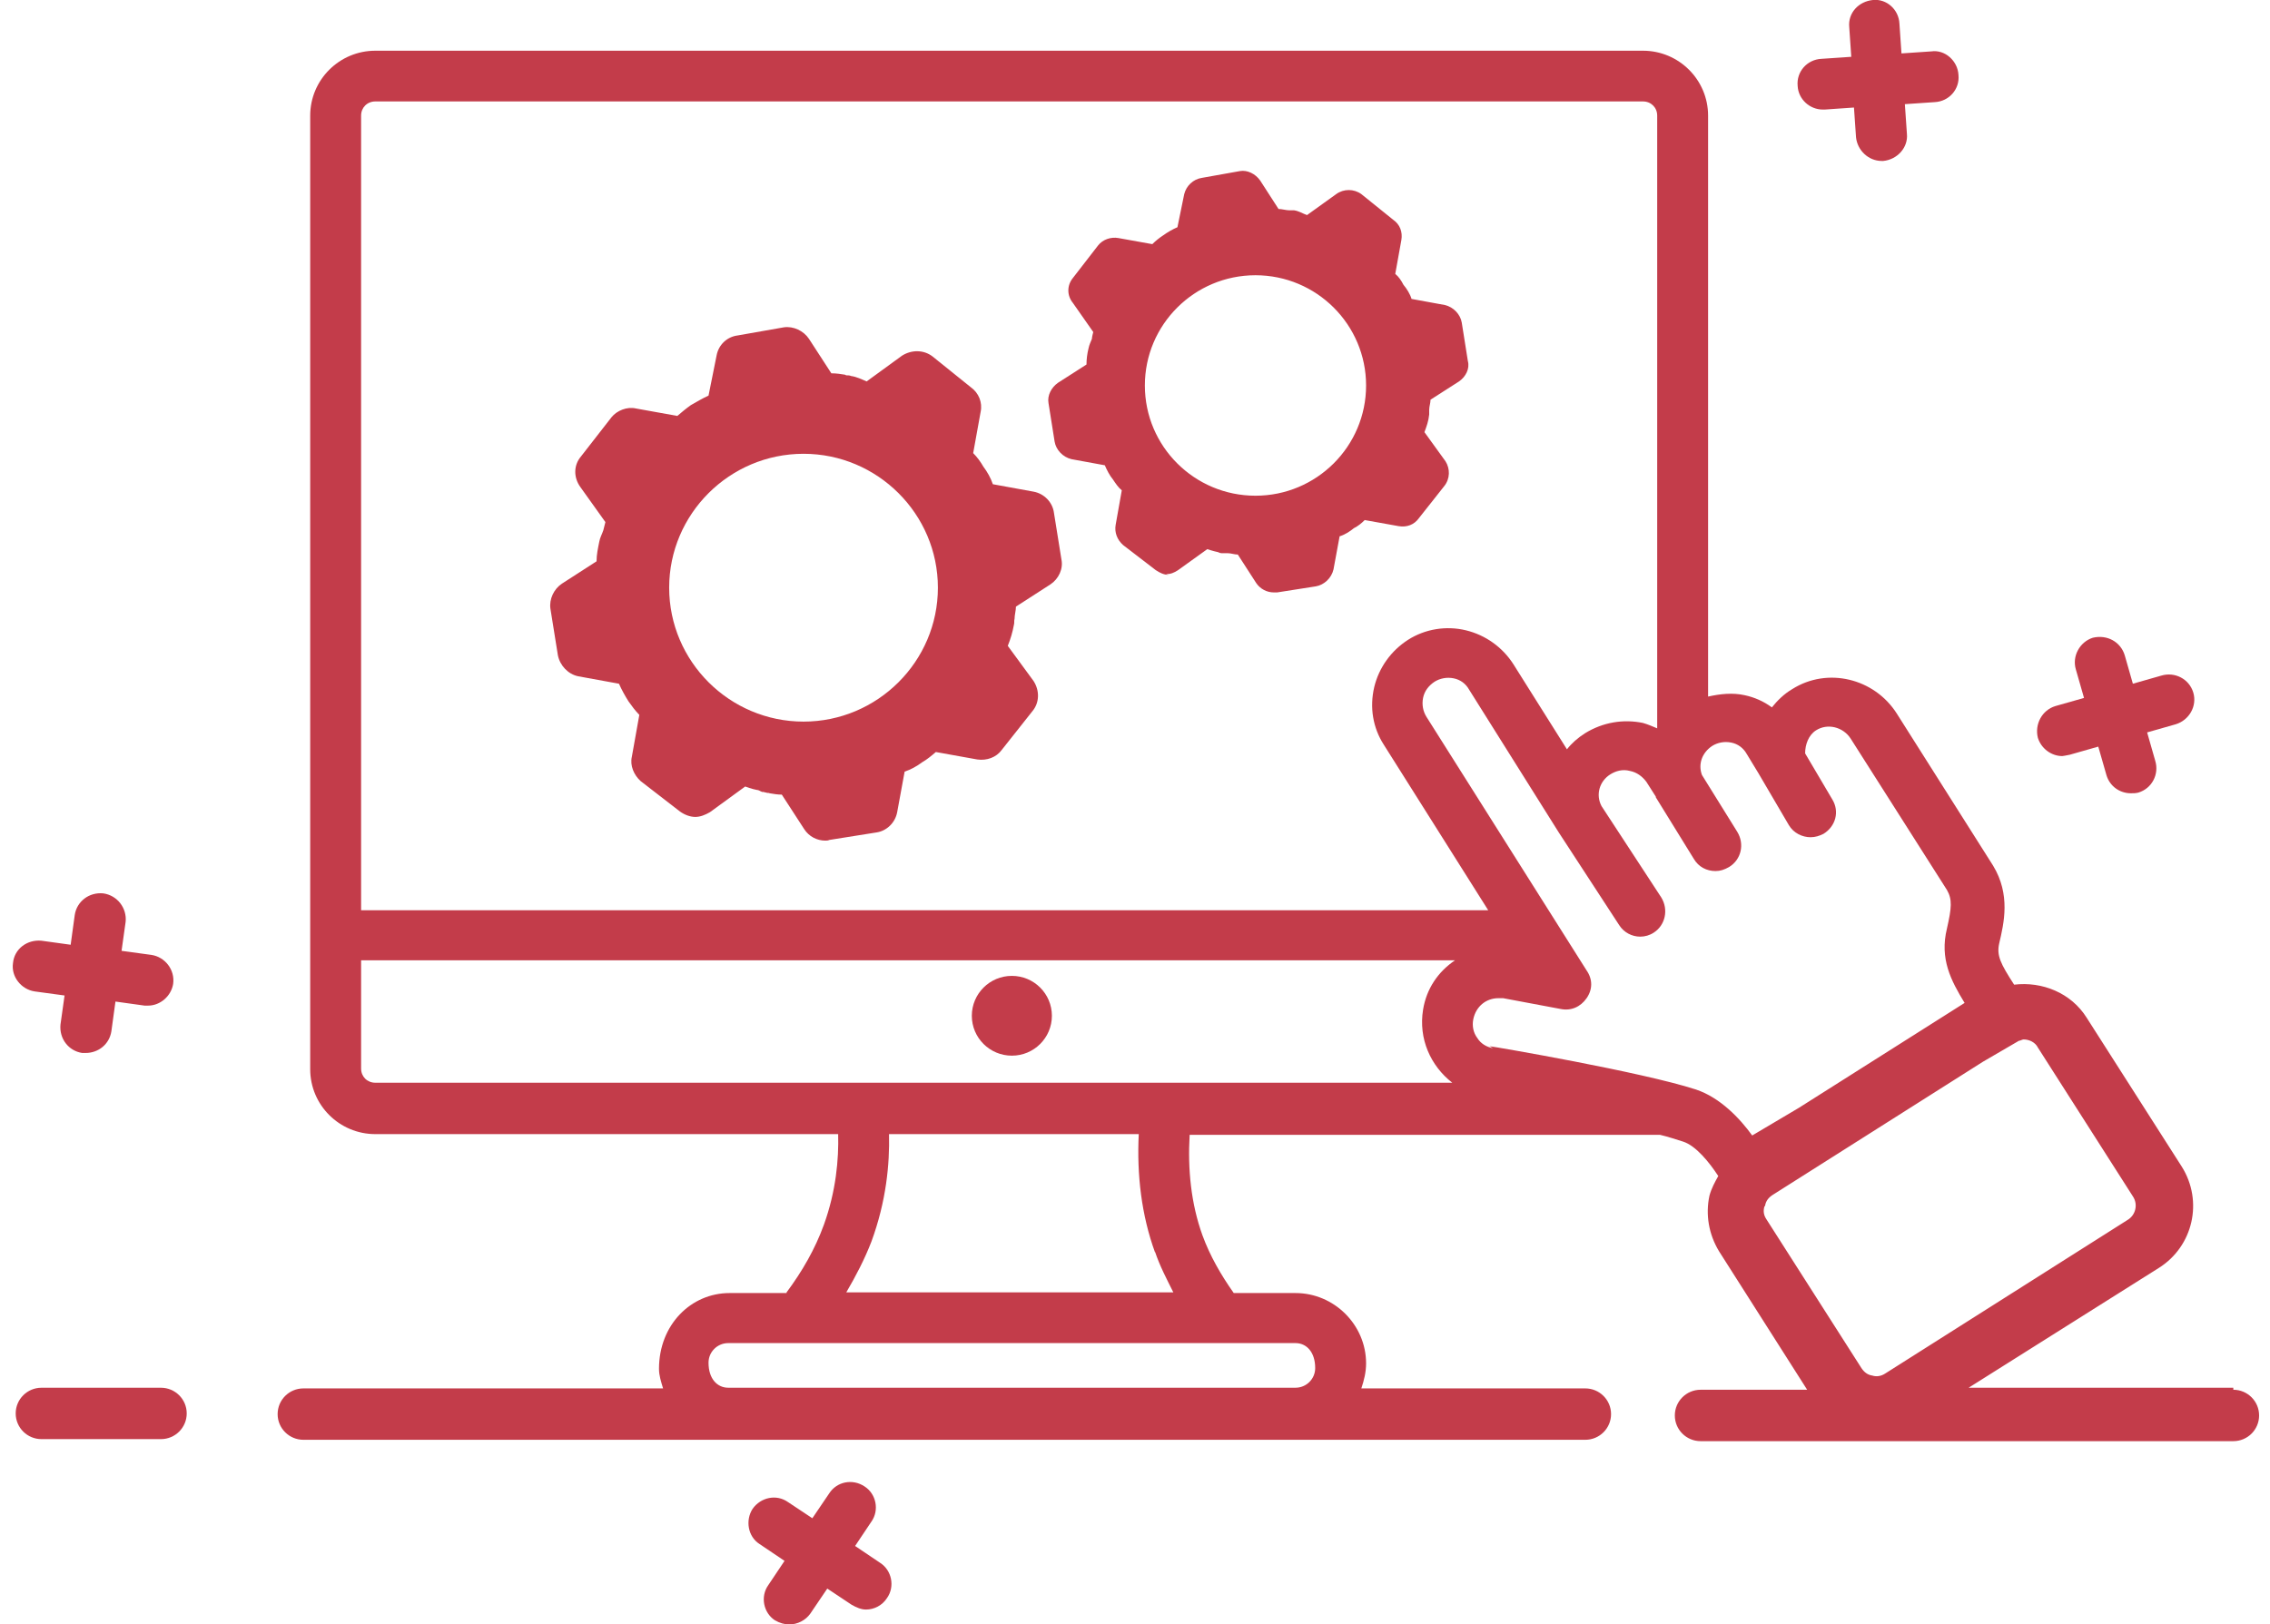
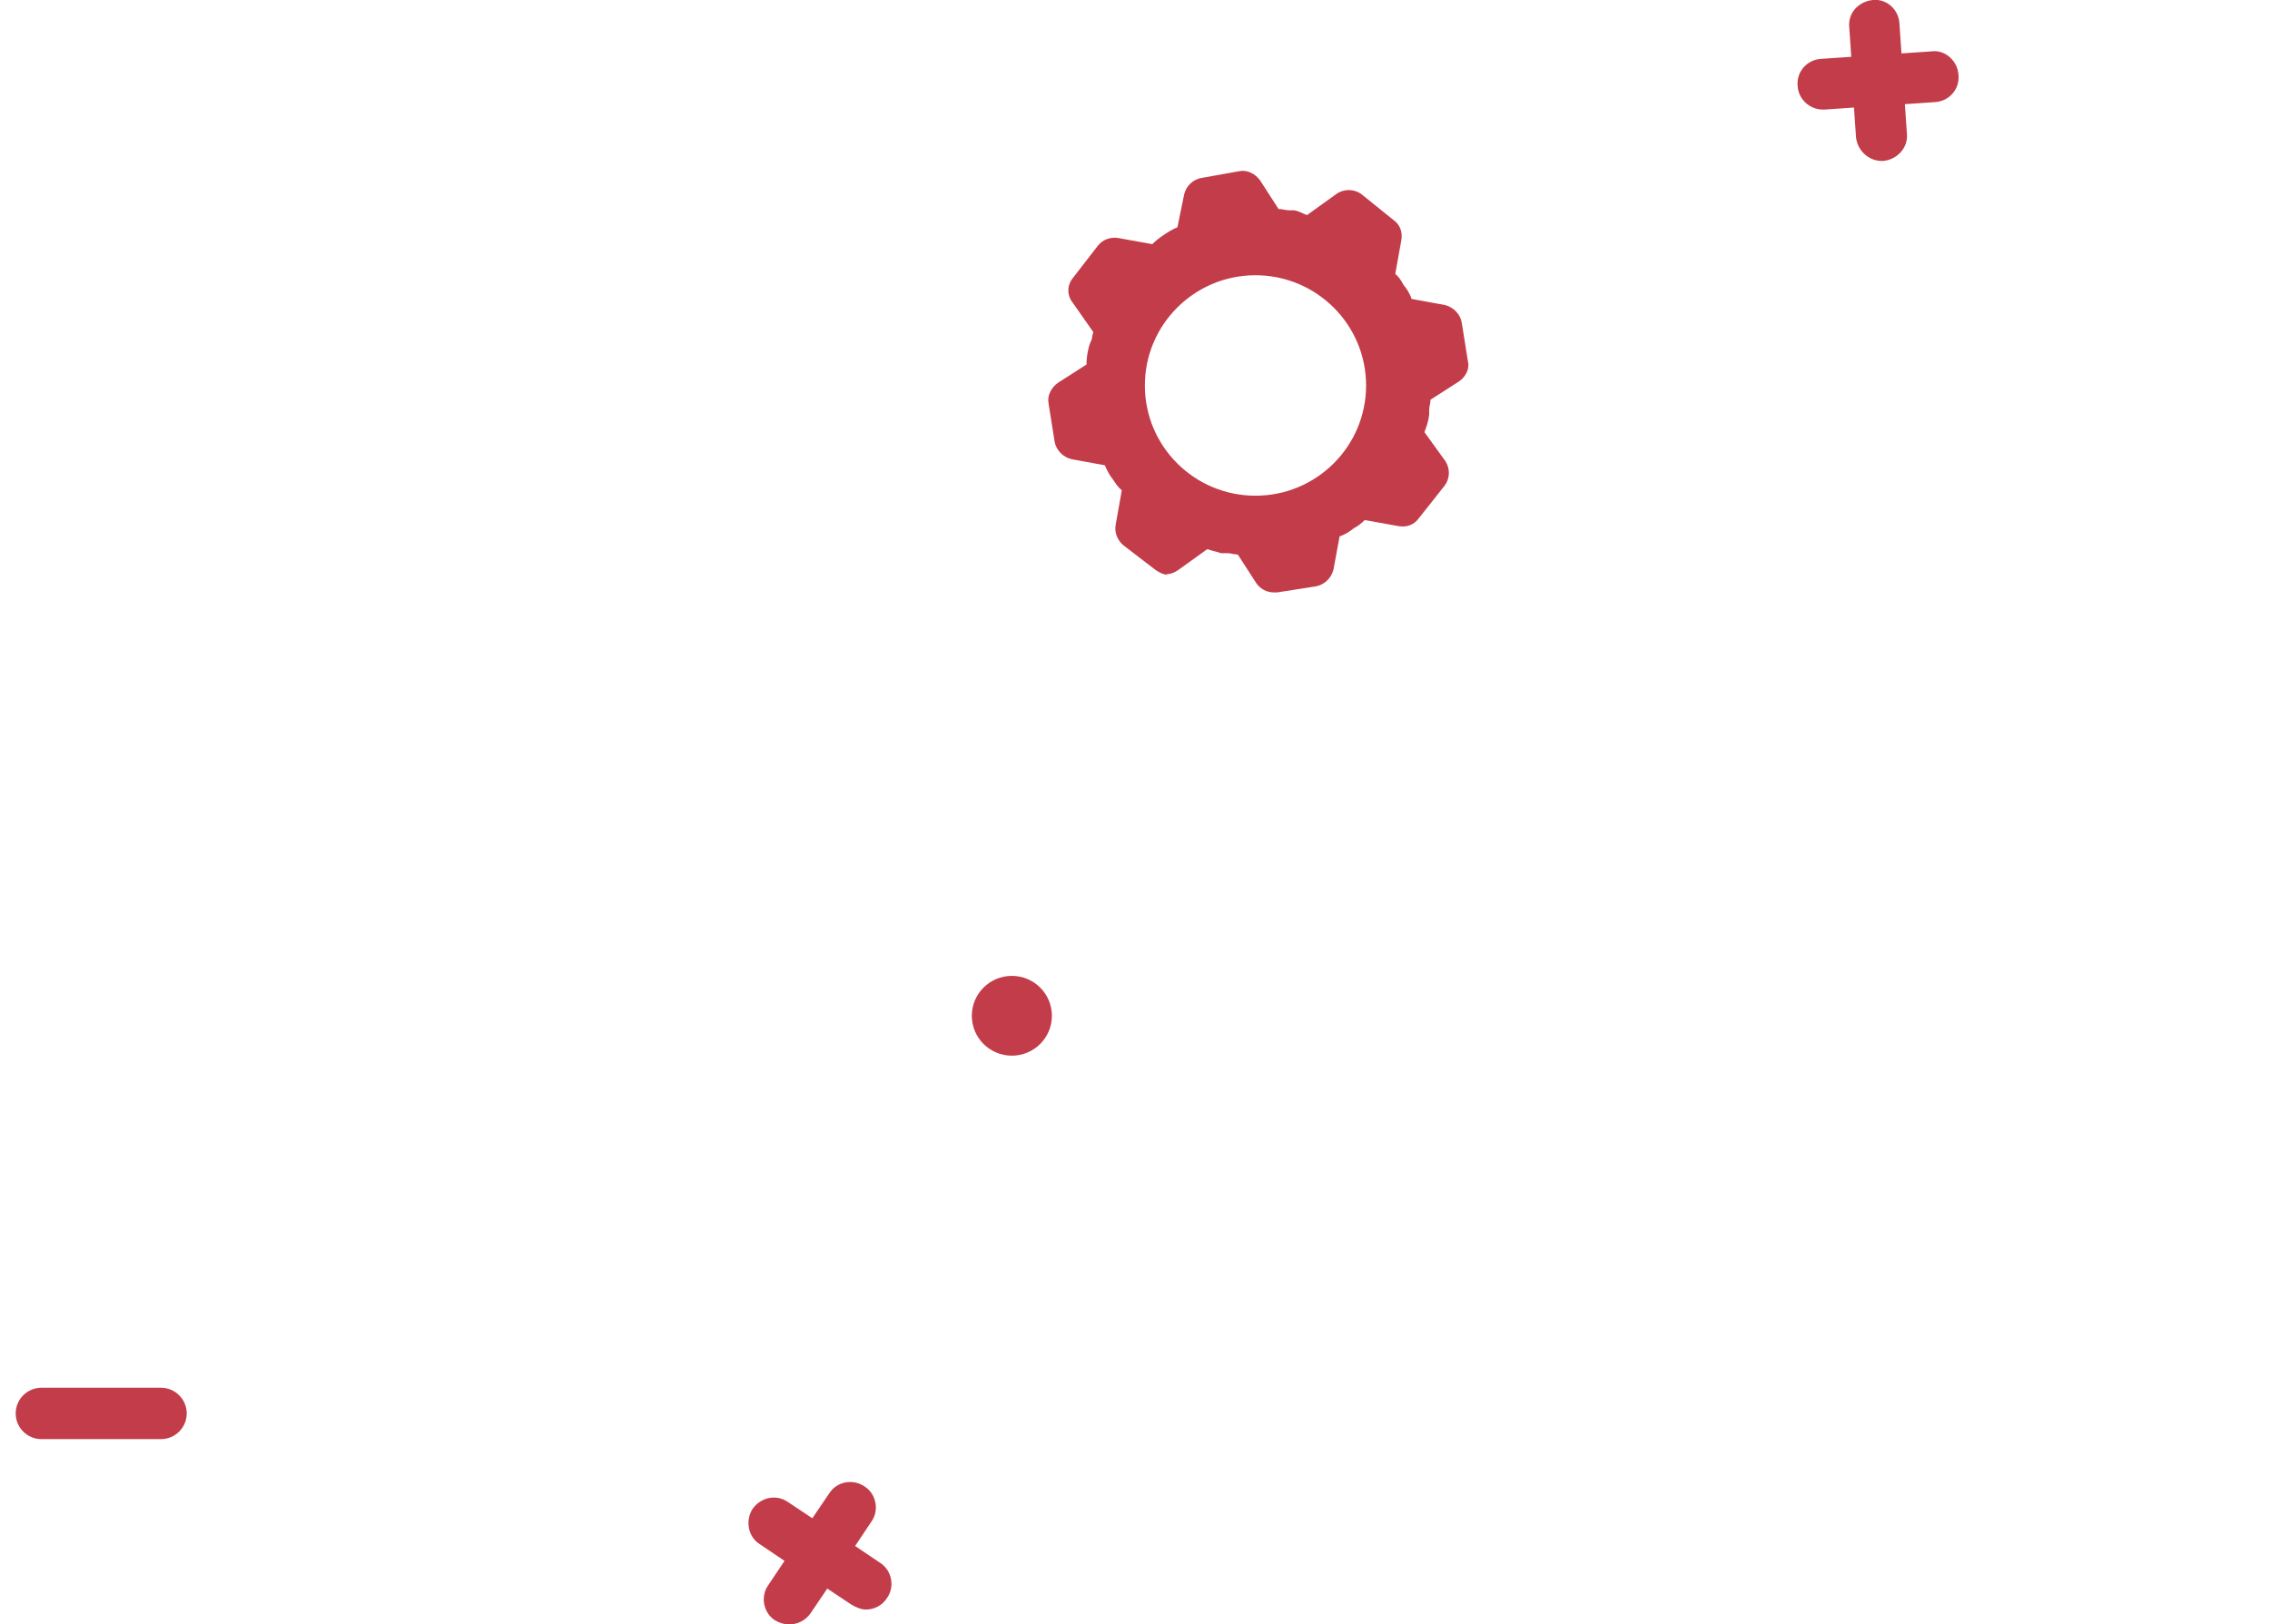
<svg xmlns="http://www.w3.org/2000/svg" width="95" height="68" viewBox="0 0 95 68" fill="none">
  <g clip-path="url(#clip0_860_212)">
-     <path d="M93.465 58.091H82.389L90.341 53.081C91.789 52.175 92.215 50.278 91.306 48.834L87.33 42.606C86.677 41.559 85.456 41.077 84.292 41.219C83.724 40.341 83.553 40.002 83.667 39.492C83.866 38.643 84.15 37.454 83.411 36.236L79.379 29.867C78.442 28.395 76.482 27.913 75.005 28.847C74.665 29.046 74.38 29.329 74.153 29.612C73.812 29.357 73.415 29.187 73.017 29.102C72.506 28.989 71.995 29.046 71.484 29.159V4.841C71.484 3.34 70.263 2.123 68.757 2.123H15.709C14.203 2.123 12.982 3.34 12.982 4.841V44.758C12.982 46.258 14.203 47.475 15.709 47.475H35.077C35.105 48.523 34.991 49.853 34.48 51.269C34.111 52.288 33.571 53.222 32.918 54.1C32.918 54.1 32.918 54.1 32.918 54.128H30.533C28.914 54.128 27.579 55.459 27.579 57.299C27.579 57.582 27.665 57.837 27.75 58.12H12.698C12.102 58.12 11.619 58.601 11.619 59.196C11.619 59.79 12.102 60.271 12.698 60.271H66.344C66.94 60.271 67.423 59.79 67.423 59.196C67.423 58.601 66.94 58.12 66.344 58.12H56.972C57.086 57.78 57.171 57.44 57.171 57.072C57.171 55.459 55.836 54.128 54.217 54.128H51.633C51.093 53.364 50.639 52.571 50.327 51.722C49.844 50.391 49.702 48.947 49.787 47.504H69.468C69.837 47.589 70.149 47.702 70.433 47.787C70.973 47.956 71.541 48.664 71.91 49.23C71.768 49.485 71.626 49.74 71.541 50.051C71.37 50.844 71.512 51.665 71.938 52.373L75.63 58.176H71.171C70.575 58.176 70.092 58.658 70.092 59.252C70.092 59.847 70.575 60.328 71.171 60.328H93.465C94.061 60.328 94.544 59.847 94.544 59.252C94.544 58.658 94.061 58.176 93.465 58.176V58.091ZM15.709 4.246H68.757C69.098 4.246 69.354 4.501 69.354 4.841V30.489C69.155 30.404 68.956 30.32 68.757 30.263C67.934 30.093 67.082 30.235 66.344 30.688C66.031 30.886 65.776 31.112 65.577 31.367L63.333 27.8C62.879 27.092 62.169 26.583 61.345 26.384C60.522 26.186 59.642 26.328 58.931 26.781C58.222 27.234 57.71 27.942 57.512 28.762C57.313 29.612 57.455 30.461 57.909 31.169L62.283 38.105H15.112V4.841C15.112 4.501 15.368 4.246 15.709 4.246ZM15.112 44.729V40.2H60.891C60.181 40.681 59.698 41.389 59.556 42.266C59.358 43.484 59.869 44.616 60.778 45.324H15.709C15.368 45.324 15.112 45.069 15.112 44.729ZM55.041 57.27C55.041 57.723 54.672 58.091 54.217 58.091H30.476C30.022 58.091 29.652 57.723 29.652 57.044C29.652 56.591 30.022 56.223 30.476 56.223H54.217C54.672 56.223 55.041 56.591 55.041 57.27ZM48.339 52.401C48.538 52.996 48.822 53.533 49.105 54.1H35.417C35.815 53.42 36.184 52.713 36.468 51.977C37.093 50.278 37.235 48.721 37.206 47.475H47.657C47.572 49.174 47.771 50.872 48.339 52.429V52.401ZM62.481 43.88C62.197 43.823 61.97 43.682 61.828 43.455C61.658 43.229 61.601 42.946 61.658 42.663C61.771 42.125 62.197 41.785 62.709 41.785C62.765 41.785 62.851 41.785 62.907 41.785L65.321 42.238C65.747 42.323 66.145 42.153 66.4 41.785C66.656 41.417 66.656 40.992 66.4 40.624L59.698 30.008C59.556 29.782 59.499 29.499 59.556 29.215C59.613 28.932 59.783 28.706 60.039 28.536C60.266 28.395 60.55 28.338 60.834 28.395C61.118 28.451 61.345 28.621 61.487 28.876L65.236 34.849L67.764 38.727C67.962 39.039 68.303 39.209 68.644 39.209C68.843 39.209 69.041 39.152 69.212 39.039C69.695 38.727 69.837 38.076 69.524 37.567L67.025 33.745C66.77 33.264 66.94 32.698 67.394 32.414C67.622 32.273 67.906 32.188 68.218 32.273C68.502 32.33 68.729 32.499 68.9 32.726L69.297 33.349C69.297 33.349 69.297 33.349 69.297 33.377L70.887 35.953C71.086 36.293 71.427 36.463 71.796 36.463C71.995 36.463 72.165 36.406 72.364 36.293C72.875 35.981 73.017 35.33 72.705 34.821L71.228 32.443C71.058 31.99 71.228 31.509 71.654 31.226C71.881 31.084 72.165 31.027 72.449 31.084C72.733 31.14 72.96 31.31 73.103 31.565L73.585 32.358L74.863 34.538C75.062 34.877 75.431 35.047 75.772 35.047C75.971 35.047 76.141 34.991 76.312 34.906C76.823 34.594 76.993 33.971 76.681 33.462L75.545 31.537C75.545 31.169 75.687 30.773 75.999 30.574C76.482 30.263 77.135 30.433 77.448 30.914L81.48 37.255C81.707 37.652 81.679 37.992 81.48 38.869C81.168 40.143 81.651 41.049 82.219 41.983L75.289 46.371L73.33 47.532C72.819 46.824 71.995 45.947 70.973 45.607C68.701 44.871 62.595 43.823 62.339 43.795L62.481 43.88ZM73.869 50.476C73.898 50.278 74.011 50.136 74.182 50.023L82.985 44.446L84.49 43.569C84.547 43.569 84.632 43.512 84.689 43.512C84.916 43.512 85.172 43.625 85.286 43.852L89.261 50.08C89.489 50.419 89.375 50.872 89.034 51.071L78.896 57.497C78.725 57.61 78.527 57.639 78.356 57.582C78.157 57.553 78.016 57.44 77.902 57.27L73.926 51.042C73.812 50.872 73.784 50.703 73.841 50.504L73.869 50.476Z" fill="#C33C4A" />
    <path d="M6.735 58.092H1.736C1.14 58.092 0.657 58.573 0.657 59.167C0.657 59.762 1.14 60.243 1.736 60.243H6.735C7.331 60.243 7.814 59.762 7.814 59.167C7.814 58.573 7.331 58.092 6.735 58.092Z" fill="#C33C4A" />
    <path d="M42.347 44.191C43.272 44.191 44.022 43.444 44.022 42.521C44.022 41.599 43.272 40.851 42.347 40.851C41.421 40.851 40.671 41.599 40.671 42.521C40.671 43.444 41.421 44.191 42.347 44.191Z" fill="#C33C4A" />
-     <path d="M1.452 41.502L2.702 41.672L2.531 42.889C2.475 43.484 2.872 43.993 3.44 44.078H3.582C4.122 44.078 4.576 43.71 4.661 43.172L4.832 41.926L6.053 42.096H6.195C6.706 42.096 7.161 41.7 7.246 41.191C7.331 40.596 6.905 40.058 6.337 39.973L5.087 39.803L5.258 38.586C5.315 38.02 4.917 37.482 4.321 37.397C3.724 37.34 3.213 37.737 3.128 38.303L2.957 39.548L1.736 39.379C1.14 39.322 0.6 39.718 0.544 40.313C0.458 40.879 0.884 41.417 1.452 41.502Z" fill="#C33C4A" />
    <path d="M76.283 4.586H76.368L77.589 4.501L77.675 5.747C77.731 6.285 78.186 6.738 78.754 6.738H78.811C79.407 6.681 79.861 6.171 79.805 5.605L79.719 4.36L80.969 4.275C81.565 4.246 82.02 3.737 81.963 3.142C81.934 2.548 81.395 2.067 80.827 2.151L79.577 2.236L79.492 0.991C79.464 0.396 78.953 -0.057 78.385 -9.94392e-05C77.788 0.057 77.334 0.538 77.391 1.132L77.476 2.378L76.226 2.463C75.63 2.491 75.175 3.001 75.232 3.595C75.261 4.161 75.743 4.586 76.283 4.586Z" fill="#C33C4A" />
-     <path d="M86.308 31.65C86.308 31.65 86.507 31.622 86.62 31.594L87.813 31.254L88.154 32.443C88.296 32.924 88.722 33.207 89.176 33.207C89.29 33.207 89.375 33.207 89.489 33.179C90.056 33.009 90.369 32.415 90.198 31.849L89.858 30.659L91.05 30.32C91.618 30.15 91.959 29.555 91.789 28.989C91.618 28.423 91.022 28.112 90.454 28.281L89.261 28.621L88.921 27.432C88.75 26.866 88.182 26.555 87.586 26.696C87.046 26.866 86.706 27.46 86.876 28.027L87.217 29.216L86.024 29.555C85.456 29.725 85.144 30.32 85.285 30.886C85.427 31.339 85.853 31.65 86.308 31.65Z" fill="#C33C4A" />
    <path d="M36.837 65.424L35.786 64.716L36.468 63.697C36.809 63.215 36.667 62.536 36.184 62.225C35.673 61.885 35.02 62.026 34.707 62.508L33.997 63.555L32.975 62.876C32.492 62.536 31.839 62.678 31.498 63.159C31.186 63.64 31.299 64.32 31.782 64.631L32.833 65.339L32.151 66.358C31.811 66.839 31.953 67.519 32.435 67.83C32.634 67.943 32.833 68 33.032 68C33.373 68 33.713 67.83 33.912 67.547L34.622 66.499L35.644 67.179C35.843 67.292 36.042 67.377 36.241 67.377C36.582 67.377 36.922 67.207 37.121 66.896C37.462 66.415 37.32 65.735 36.837 65.424Z" fill="#C33C4A" />
-     <path d="M29.084 34.198C29.311 34.198 29.51 34.113 29.709 34L31.186 32.924C31.186 32.924 31.498 33.038 31.669 33.066C31.754 33.066 31.811 33.123 31.896 33.151H31.953C31.953 33.151 32.038 33.179 32.066 33.179C32.123 33.207 32.18 33.179 32.208 33.207C32.379 33.236 32.549 33.264 32.719 33.264L33.656 34.708C33.855 35.019 34.196 35.189 34.537 35.189C34.594 35.189 34.65 35.189 34.707 35.161L36.667 34.849C37.093 34.793 37.462 34.453 37.547 34L37.859 32.301C38.115 32.217 38.371 32.075 38.598 31.905C38.797 31.792 38.967 31.65 39.166 31.48L40.898 31.792C41.296 31.849 41.693 31.707 41.92 31.396L43.198 29.782C43.511 29.414 43.511 28.904 43.255 28.508L42.176 27.036C42.29 26.753 42.375 26.47 42.432 26.158C42.46 26.073 42.432 25.988 42.46 25.904C42.46 25.734 42.517 25.564 42.517 25.394L43.965 24.46C44.306 24.233 44.505 23.809 44.42 23.412L44.107 21.459C44.05 21.034 43.71 20.666 43.255 20.581L41.551 20.27C41.466 20.015 41.324 19.76 41.154 19.534C41.04 19.336 40.898 19.137 40.728 18.968L41.04 17.241C41.125 16.844 40.955 16.448 40.642 16.221L39.024 14.919C38.655 14.636 38.143 14.636 37.746 14.891L36.269 15.967C36.07 15.882 35.843 15.769 35.616 15.74C35.559 15.712 35.502 15.712 35.446 15.712H35.417C35.417 15.712 35.417 15.712 35.36 15.684C35.19 15.655 34.991 15.627 34.792 15.627L33.855 14.183C33.628 13.844 33.202 13.645 32.804 13.702L30.873 14.042C30.419 14.098 30.078 14.438 29.993 14.863L29.652 16.561C29.397 16.674 29.169 16.816 28.914 16.958C28.715 17.099 28.545 17.241 28.346 17.411L26.613 17.099C26.244 17.014 25.818 17.184 25.591 17.467L24.313 19.109C24.001 19.477 24.001 19.987 24.285 20.383L25.336 21.855C25.336 21.855 25.279 22.082 25.25 22.195C25.194 22.365 25.108 22.506 25.08 22.676C25.023 22.959 24.966 23.214 24.966 23.497L23.518 24.431C23.177 24.658 22.979 25.082 23.035 25.479L23.348 27.432C23.433 27.857 23.774 28.225 24.2 28.31L25.904 28.621C26.017 28.876 26.159 29.131 26.301 29.357C26.443 29.555 26.585 29.754 26.756 29.924L26.443 31.679C26.358 32.047 26.528 32.443 26.812 32.698L28.459 33.972C28.658 34.113 28.885 34.198 29.113 34.198H29.084ZM28.005 24.601C28.005 21.515 30.532 18.996 33.628 18.996C36.724 18.996 39.251 21.515 39.251 24.601C39.251 27.687 36.724 30.207 33.628 30.207C30.532 30.207 28.005 27.687 28.005 24.601Z" fill="#C33C4A" />
    <path d="M48.793 24.035C48.992 24.035 49.134 23.978 49.304 23.865L50.525 22.988C50.525 22.988 50.781 23.073 50.923 23.101C50.98 23.101 51.036 23.157 51.122 23.157H51.178C51.178 23.157 51.235 23.157 51.264 23.157C51.321 23.157 51.349 23.157 51.377 23.157C51.519 23.157 51.661 23.214 51.803 23.214L52.57 24.403C52.74 24.658 53.024 24.799 53.308 24.799C53.365 24.799 53.394 24.799 53.45 24.799L55.069 24.545C55.41 24.488 55.722 24.205 55.807 23.837L56.063 22.45C56.262 22.393 56.489 22.252 56.66 22.11C56.83 22.025 56.972 21.912 57.114 21.77L58.534 22.025C58.875 22.082 59.187 21.968 59.386 21.685L60.437 20.355C60.692 20.043 60.692 19.619 60.493 19.307L59.613 18.09C59.698 17.863 59.783 17.637 59.812 17.354C59.812 17.297 59.812 17.212 59.812 17.156C59.812 17.014 59.868 16.873 59.868 16.731L61.061 15.967C61.345 15.769 61.516 15.429 61.431 15.117L61.175 13.504C61.118 13.164 60.834 12.853 60.465 12.768L59.073 12.513C59.017 12.315 58.875 12.088 58.733 11.918C58.647 11.749 58.534 11.579 58.392 11.466L58.647 10.05C58.704 9.71 58.591 9.399 58.307 9.201L56.972 8.125C56.66 7.899 56.233 7.899 55.921 8.125L54.7 9.003C54.53 8.946 54.359 8.833 54.16 8.804C54.104 8.804 54.075 8.804 54.018 8.804C54.018 8.804 54.018 8.804 53.962 8.804C53.82 8.804 53.649 8.748 53.507 8.748L52.74 7.559C52.542 7.276 52.201 7.106 51.889 7.162L50.298 7.446C49.929 7.502 49.645 7.785 49.56 8.125L49.276 9.512C49.077 9.597 48.878 9.71 48.679 9.852C48.509 9.965 48.367 10.078 48.225 10.22L46.805 9.965C46.493 9.909 46.152 10.022 45.953 10.277L44.902 11.635C44.647 11.947 44.647 12.371 44.902 12.683L45.754 13.9C45.754 13.9 45.697 14.098 45.697 14.183C45.641 14.325 45.584 14.438 45.556 14.58C45.499 14.806 45.47 15.033 45.47 15.259L44.278 16.023C43.994 16.222 43.823 16.561 43.88 16.873L44.136 18.486C44.192 18.826 44.476 19.137 44.846 19.222L46.237 19.477C46.322 19.675 46.436 19.902 46.578 20.072C46.691 20.242 46.805 20.411 46.947 20.525L46.691 21.968C46.635 22.28 46.748 22.591 47.004 22.818L48.367 23.865C48.537 23.978 48.708 24.063 48.907 24.063L48.793 24.035ZM47.913 16.137C47.913 13.589 49.986 11.522 52.542 11.522C55.097 11.522 57.171 13.589 57.171 16.137C57.171 18.684 55.097 20.751 52.542 20.751C49.986 20.751 47.913 18.684 47.913 16.137Z" fill="#C33C4A" />
  </g>
  <defs>
    <clipPath id="clip0_860_212">
      <rect width="94" height="68" fill="white" transform="translate(0.543)" />
    </clipPath>
  </defs>
</svg>